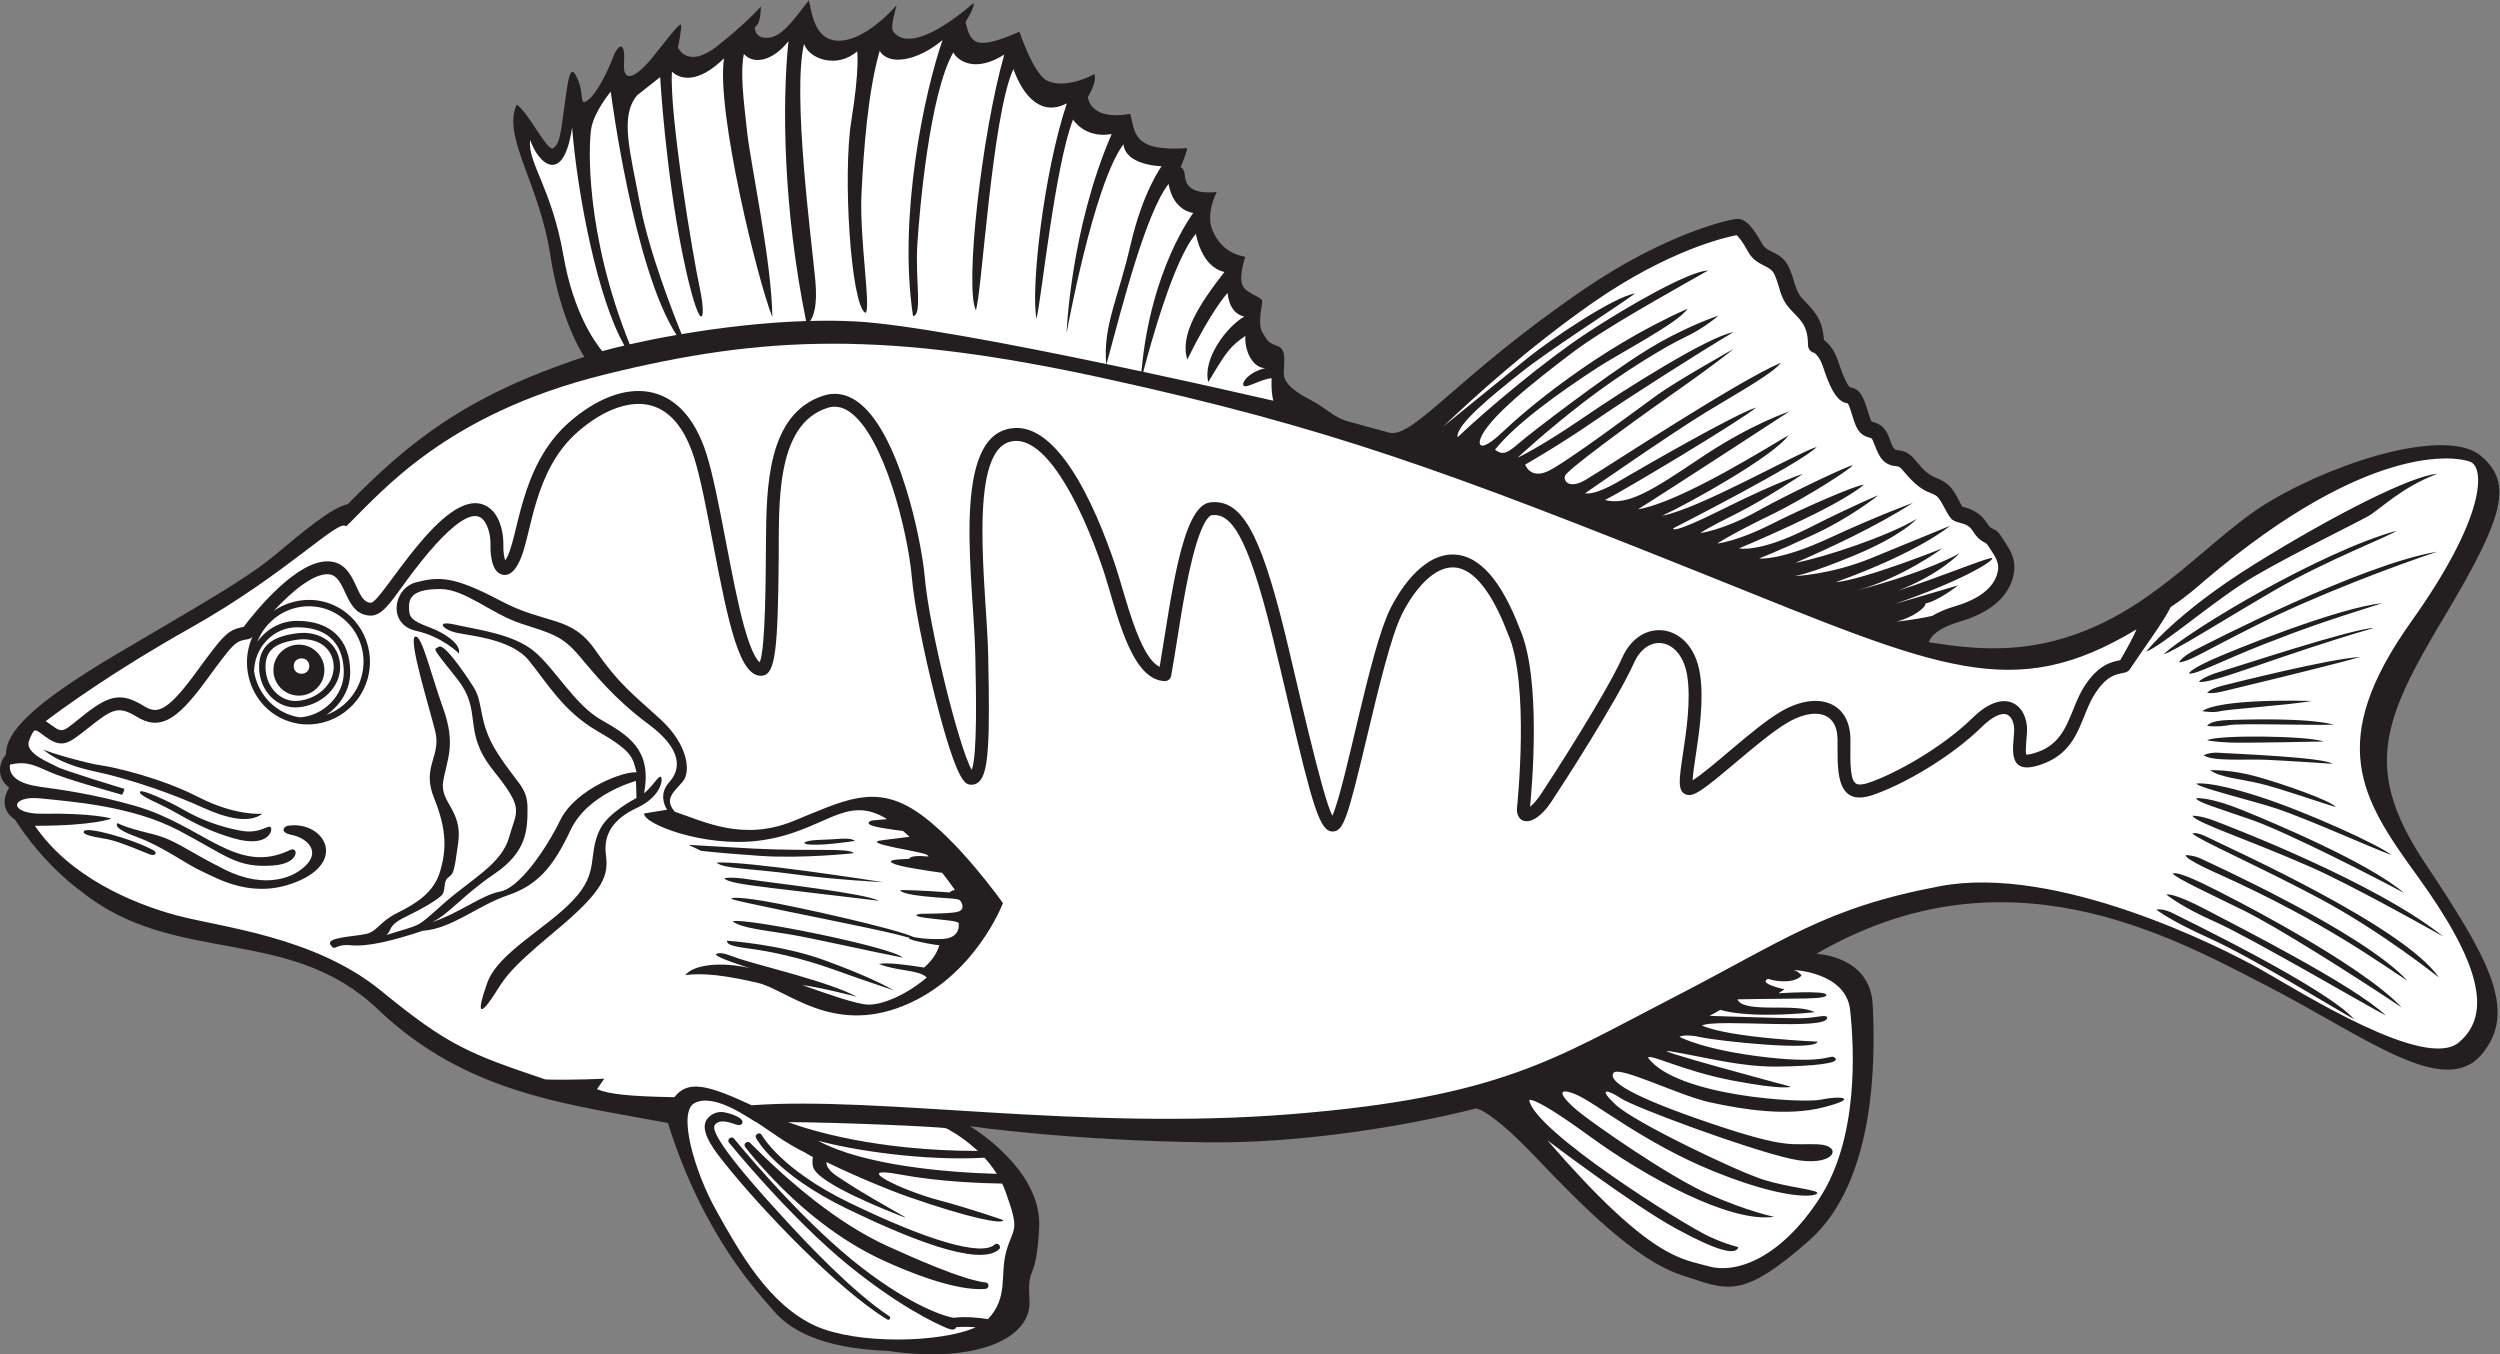
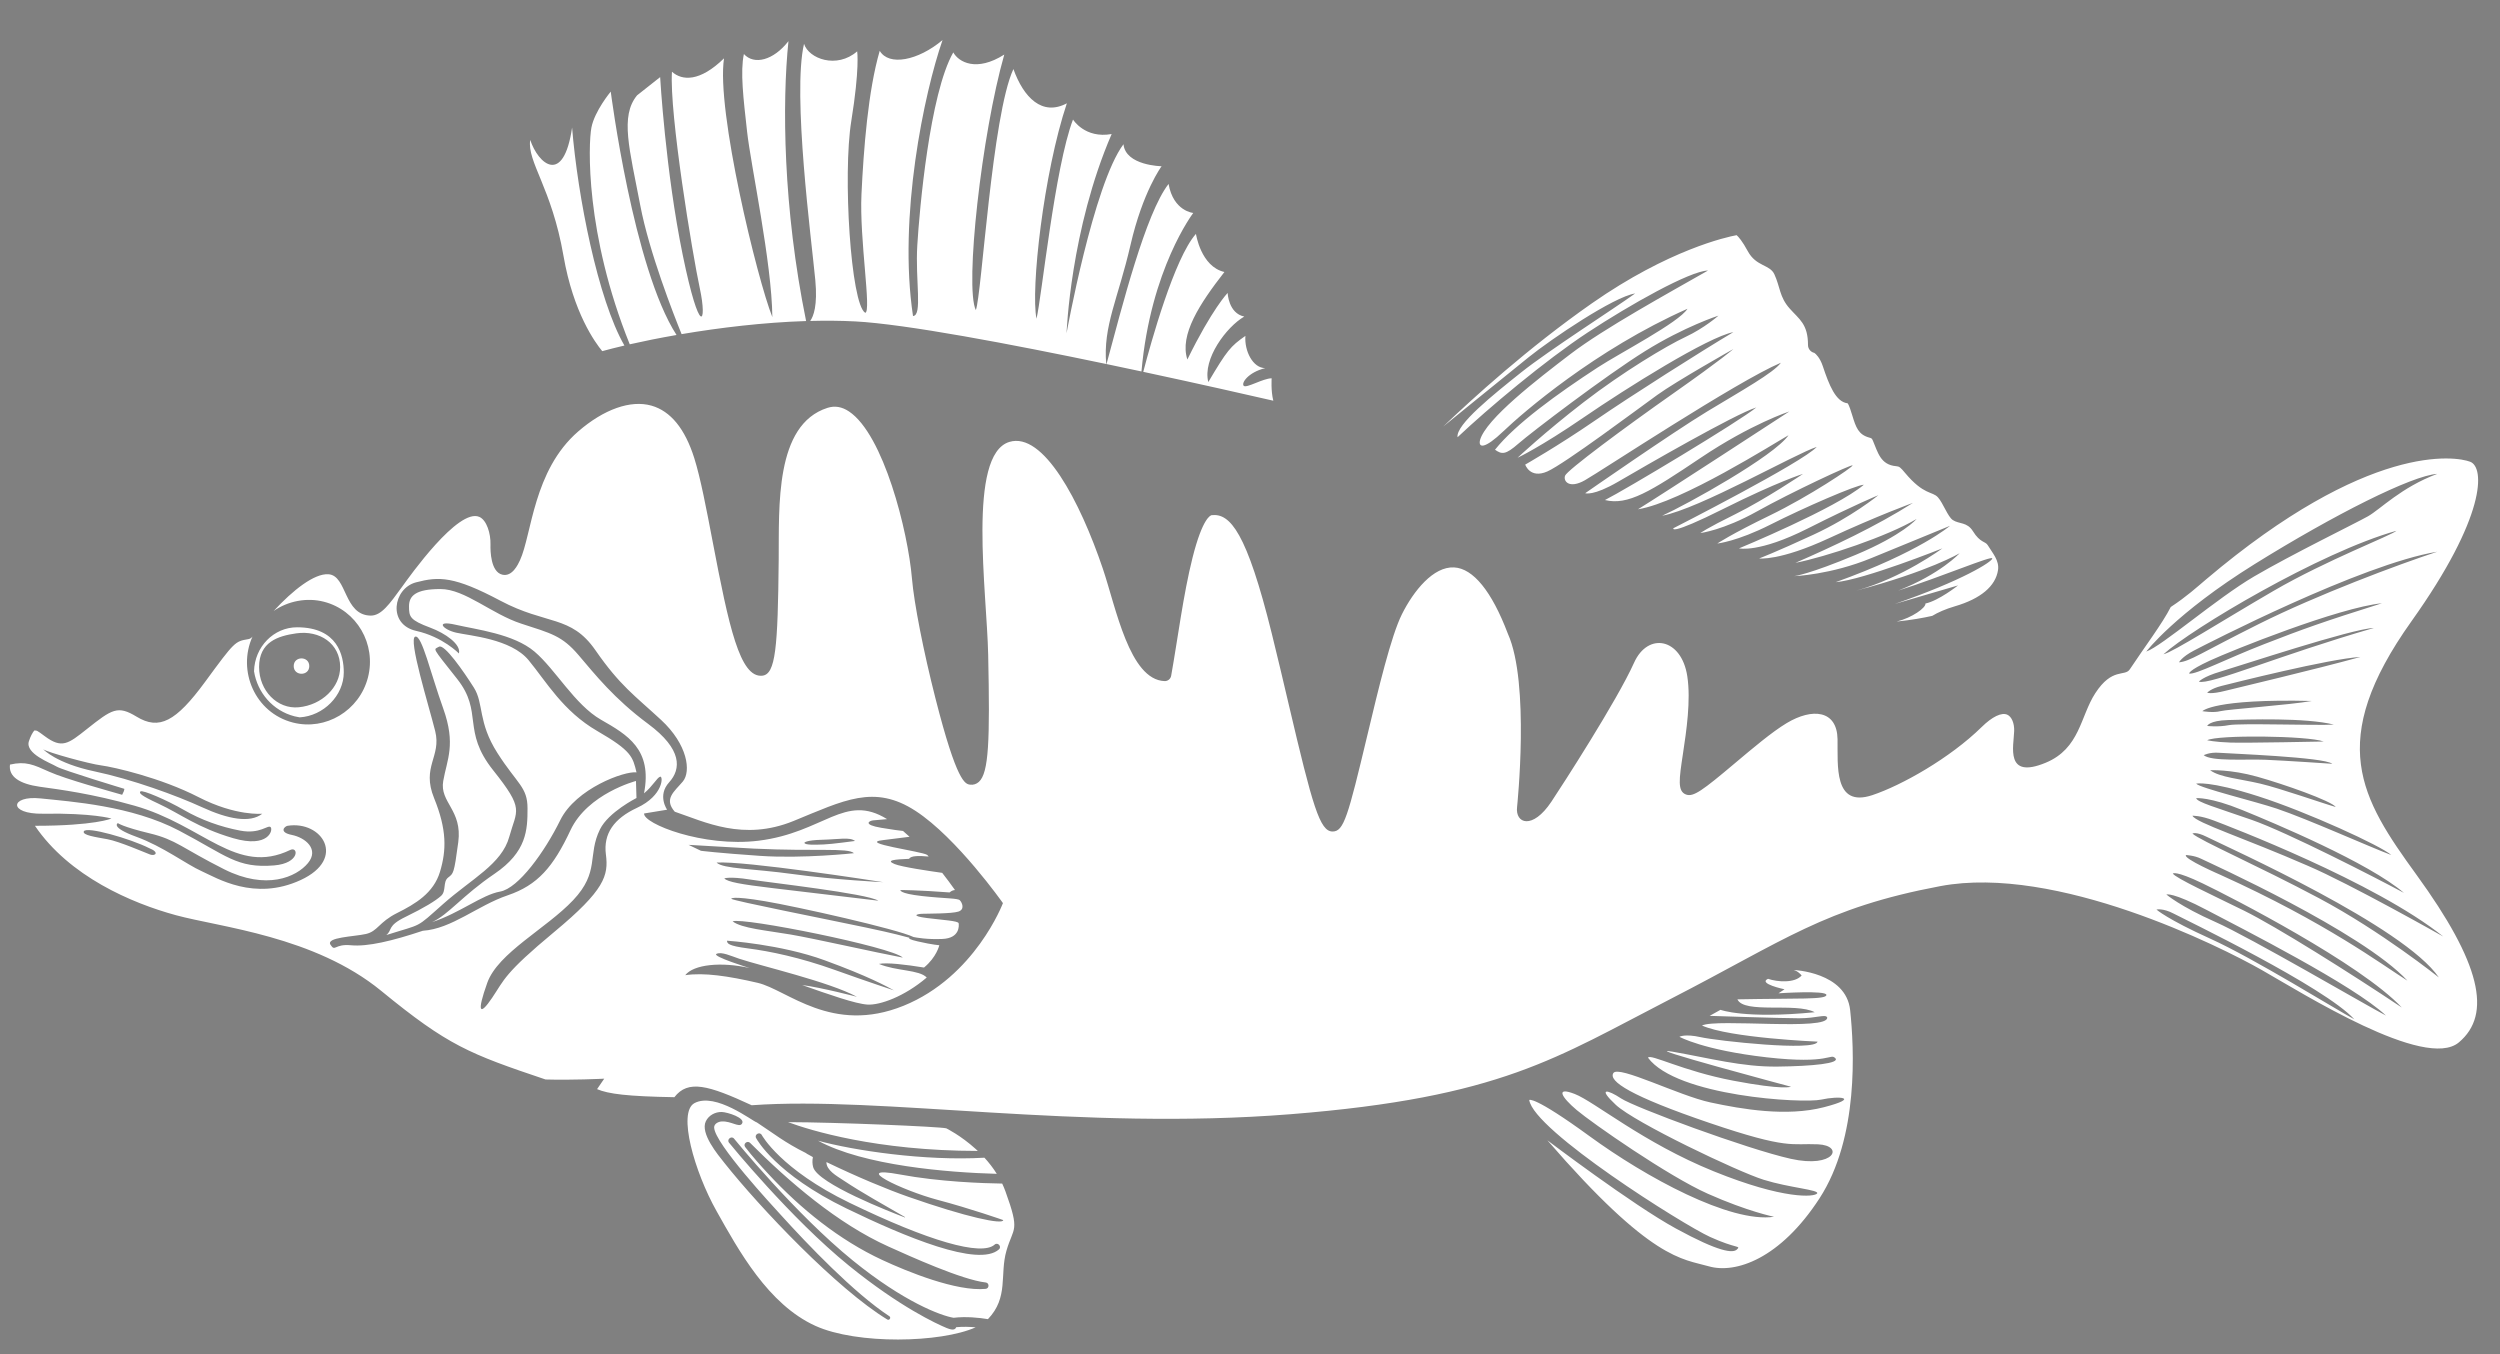
<svg xmlns="http://www.w3.org/2000/svg" viewBox="0 0 1034.507 560.413" height="560.413" width="1034.507" xml:space="preserve" id="svg2" version="1.1">
  <rect x="0" y="0" width="1034.507" height="560.413" fill="#808080" stroke="none" />
  <defs id="defs6" />
  <g transform="matrix(1.333,0,0,-1.333,0,560.413)" id="g10">
    <g transform="scale(0.1)" id="g12">
-       <path id="path14" style="fill:#231f20;fill-opacity:1;fill-rule:nonzero;stroke:none" d="m 7588.44,2290.61 c 189.99,317.5 211.24,415 112.49,498.75 -98.75,83.75 -418.75,-3.75 -649.99,-138.75 -185.34,-108.19 -344.34,-323.3 -610.1,-416.31 -166.7,-58.34 -307.82,-47.17 -453.05,-23.8 -0.15,-0.7 -0.24,-1.2 -0.24,-1.24 0.07,0.83 0.02,1.28 0.02,1.28 0,0 0.14,-0.02 0.22,-0.04 1.5,6.55 12.95,39.5 95.18,63.63 126.11,37 161.46,103.49 168.94,152.74 7.69,50.8 -20.89,81.32 -38.3,110.36 -19.61,32.73 -28.68,15.47 -46.44,44.07 -22.68,36.52 -58.21,45.58 -75.88,50.36 -23.34,41.82 -30.32,68.95 -78.85,88.13 -64.37,25.45 -61.8,82.17 -122.02,87 -29.2,2.34 -14.35,70.67 -74.56,87.19 -6.72,1.84 -6.72,1.84 -9.05,8 -3.18,8.39 -6.07,17.81 -8.86,26.93 -9.97,32.62 -21.25,69.51 -54.81,72.76 -6.24,4.63 -17.61,22.95 -37.24,81.85 -10.54,31.64 -27.47,53.77 -43.8,65.31 -4.76,73.85 -40.26,98.39 -69.15,130.89 -20.96,23.58 -21.26,54.77 -39.32,93.87 -24.31,52.61 -66.19,41.58 -84.01,74.71 -41.18,76.48 -66.91,76.48 -75.36,76.48 -21.94,0 -223.42,-44.68 -481.06,-221.24 -386.04,-264.55 -521.15,-454.94 -597.62,-443.28 l -129.65,35.35 c -46.25,12.5 -69.99,42.5 -116.24,66.25 -41.84,21.48 -79.78,47.09 -83.75,76.25 -3.75,27.5 12.49,80 -18.76,91.25 -29.17,10.51 -32.34,15.03 -48.75,43.75 -14.99,26.25 0,82.5 0,96.25 0,13.75 -52.5,22.5 -62.5,52.5 -10,30 10,85 10,85 -42.5,7.5 -81.25,31.25 -102.5,83.75 -21.25,52.5 13.75,117.5 13.75,117.5 -77.5,-7.5 -96.25,20 -98.75,48.75 -2.5,28.75 -13.75,27.5 -13.75,27.5 0,0 15,33.75 21.25,60 -175,-12.5 -161.25,52.5 -177.5,106.25 -127.5,-22.5 -131.25,52.5 -131.25,52.5 0,0 30,47.5 20,71.25 -33.75,-20 -105,-42.5 -147.5,-20 -42.5,22.5 -85,151.26 -85,151.26 -140,-61.26 -151.25,-35.01 -167.49,30 31.24,50 24.99,58.75 24.99,58.75 -198.74,-168.76 -244.99,-97.5 -251.24,-83.75 -6.25,13.74 12.49,77.5 12.49,77.5 0,0 -87.5,-103.76 -171.25,-110.01 -83.75,-6.25 -91.25,85.01 -101.25,125.01 -52.49,-67.5 -85,-113.76 -127.5,-116.26 -42.5,-2.5 -40,32.51 -40,32.51 2.84,6.79 17.04,3.13 18.76,65 0,0 -43.75,-51.25 -136.25,-123.76 -92.5,-72.5 -121.25,-3.75 -121.25,-3.75 0,0 9.99,48.76 9.99,67.5 0,18.76 -46.25,-46.25 -91.25,-101.08 -45,-54.83 -91.25,-83.92 -86.25,-13.92 5,70 -18.74,58.75 -34.99,15 -16.26,-43.75 -50.01,-111.25 -77.5,-131.25 -27.51,-20 -10,16.25 -31.26,65 -21.24,48.75 -27.49,21.25 -41.25,-83.75 -13.74,-105 -17.49,-117.5 -35,-130 -17.49,-12.5 -72.91,105.42 -112.91,135.42 -46.66,-96.67 70,-246.67 103.34,-463.33 33.33,-216.68 106.66,-320 106.66,-320 -371.67,-121.66 -545.84,-265.84 -734.59,-457.09 -50,-11.25 -132.496,-80 -223.746,-156.25 -91.25,-76.25 -217.5,-146.25 -492.5,-308.75 -275,-162.5 -344.997,-246.25 -344.997,-312.5 -21.254,-25 -31.25,-71.25 10,-102.5 -40,-67.5 17.496,-98.75 17.496,-98.75 95,-147.5 205.004,-222.5 205.004,-222.5 289.996,-235 644.996,-102.5 922.492,-367.5 277.51,-264.997 597.51,-294.997 900,-352.497 110.01,-352.5 285.01,-532.5 330.01,-585 45,-52.5 139.7,-114.882 352.5,-122.5 272.49,-40 447.49,37.5 439.99,157.5 -7.5,120 20,42.5 30,225 10,182.5 -215,315 -215,315 0,0 310,-45 735,-50 425.01,-5 835.01,105 835.01,105 0,0 40,2.5 187.49,-152.5 147.51,-155 312.5,-320 452.5,-365 140,-45 182.5,-80 395.01,107.5 212.5,187.5 205,580 197.49,732.497 -7.5,152.5 -175,157.5 -175,157.5 585,340 1095.01,57.5 1400.01,-100 304.99,-157.497 547.5,-349.997 664.99,-212.497 117.51,137.497 15.01,307.497 -177.5,597.497 -192.5,290 -127.49,445 62.51,762.5 v 0" />
      <path id="path16" style="fill:#ffffff;fill-opacity:1;fill-rule:nonzero;stroke:none" d="m 1775.94,3808.11 c -26.67,-181.66 -105.01,-113.33 -130,-38.33 -10,-68.33 66.66,-148.33 103.33,-360 30.51,-176.1 98.35,-269.31 120.3,-295.68 20.25,5.58 43.41,11.44 68.81,17.39 -82.27,142.85 -145.2,463.49 -162.44,676.62 z m 3300,-515 c -63.76,-46.25 -267.51,-176.25 -353.76,-245 -86.25,-68.75 -203.74,-162.5 -197.49,-201.25 93.75,88.75 272.5,238.75 403.75,325 131.25,86.25 317.5,191.25 373.74,192.5 -122.5,-70 -321.24,-178.75 -426.25,-258.75 -105,-80 -262.86,-202.14 -281.47,-267.47 -6.03,-25.03 13.98,-28.78 72.73,27.47 58.74,56.25 286.24,253.75 571.25,380 -26.26,-42.5 -210.57,-137.8 -278.27,-181.93 -125.48,-81.82 -255.48,-175.57 -319.24,-255.57 21.26,-15 32.5,-16.25 72.51,18.75 40,35 271.25,211.25 393.75,287.5 122.49,76.25 227.5,110 227.5,110 0,0 -43.75,-38.75 -102.51,-66.25 -58.75,-27.5 -194.48,-108.75 -315.99,-202.5 -121.5,-93.75 -205.25,-172.5 -205.25,-172.5 0,0 70,32.5 205,125 135,92.5 386.24,250 465,265 -98.76,-58.75 -315.74,-196.25 -430.38,-275 -114.62,-78.75 -215.88,-136.25 -215.88,-136.25 0,0 15.01,-45 68.76,-21.25 53.74,23.75 282.49,195 341.25,237.5 58.75,42.5 236.25,142.5 236.25,142.5 0,0 -35,-31.25 -186.25,-137.5 -151.26,-106.25 -330.01,-238.83 -336.26,-255.66 -6.25,-16.84 12.51,-41.84 61.26,-14.34 48.75,27.5 472.49,307.5 608.74,365 -22.5,-31.25 -121.25,-86.25 -228.74,-151.25 -107.51,-65 -378.76,-253.75 -378.76,-253.75 0,0 24.27,-10 103.39,36.25 79.12,46.25 360.37,208.75 427.86,230 -51.25,-42.5 -410,-257.5 -469.99,-287.5 71.24,-17.5 141.24,26.25 297.5,131.25 156.25,105 275,143.75 275,143.75 0,0 -402.5,-262.5 -470.01,-303.75 133.75,21.25 425.01,206.25 467.5,230 -45,-65 -315,-215 -392.49,-250 114.99,21.25 413.74,192.5 480,213.75 -42.51,-47.5 -445,-252.5 -445,-252.5 0,0 -15.01,-25 154.99,60 170.01,85 247.5,108.75 247.5,108.75 0,0 -118.74,-80 -209.99,-125 -91.25,-45 -108.76,-58.75 -108.76,-58.75 0,0 71.25,8.75 176.25,67.5 105.01,58.75 295.01,147.5 296.26,142.5 1.24,-5 -135,-96.25 -256.26,-155 -121.24,-58.75 -163.74,-87.5 -163.74,-87.5 0,0 61.24,6.25 164.99,58.75 103.76,52.5 267.5,123.75 290.01,123.75 -87.5,-73.75 -387.51,-197.5 -387.51,-197.5 0,0 61.26,-15 212.51,61.25 151.24,76.25 220,103.75 220,103.75 0,0 -82.5,-67.5 -201.26,-122.5 -118.74,-55 -168.75,-73.75 -168.75,-73.75 0,0 62.51,-8.75 216.25,62.5 153.76,71.25 261.25,110 261.25,110 -114.97,-73.31 -251.72,-136.93 -365,-186.25 92.57,17.96 287.35,82.91 376.25,136.25 0,0 -42.49,-50 -188.75,-111.25 -146.24,-61.25 -191.24,-66.25 -191.24,-66.25 0,0 112.5,3.75 239.99,56.25 127.5,52.5 243.76,100 243.76,100 0,0 -93.75,-81.25 -355,-175 87.5,7.5 331.24,105 331.24,105 0,0 -124.15,-92.17 -267.5,-131.25 227.5,60 321.25,116.25 321.25,116.25 0,0 -60,-65 -191.25,-116.25 137.5,43.75 292.51,110 292.51,100 0,-10 -92.51,-68.75 -302.5,-141.25 196.24,57.5 196.24,57.5 196.24,57.5 0,0 -59.99,-47.5 -101.25,-56.25 1.86,-13.04 -41.44,-44.12 -89.48,-56 46.21,4.75 83.22,11.49 110.56,17.69 17.83,10.75 40.82,21.06 70.63,29.81 79.8,23.41 125.99,62.23 133.57,112.25 4.55,30.03 -17.21,52.99 -31.72,77.14 -7.85,13.07 -23.31,6.78 -46.04,43.43 -18.33,29.53 -42.9,21.73 -62.64,34.88 -15.52,10.35 -29.94,52.42 -46.01,70.39 -17.36,19.4 -43.5,5.8 -102.27,76.05 -14.08,16.84 -17.39,19.9 -27.33,20.69 -49.22,3.94 -57.21,44.12 -72.21,78.74 -3.38,7.83 -4.16,8.04 -11.6,10.08 -33.39,9.15 -41.16,31.47 -52.5,68.53 -3.69,12.12 -9.75,31.87 -14.5,37.84 -37.1,4.37 -57.69,57.13 -77.17,115.58 -8.66,25.98 -21.65,38.03 -26.17,40.97 -11.26,2.42 -19.71,12.45 -19.71,24.43 0,65.16 -27.05,79.68 -57,113.39 -31.92,35.91 -28.99,66.35 -47.36,106.14 -14.35,31.08 -56.49,23.39 -82.64,71.95 -16.46,30.55 -28.87,44.66 -34.54,49.51 -30.08,-5.41 -210.87,-45.12 -449.05,-211.42 -198.43,-138.55 -372.43,-297.2 -461.75,-382.68 1.08,0.88 195.88,159.52 265.69,215.61 69.99,56.25 263.75,187.5 330,197.5 z M 3056.04,610.305 c -186.12,-10.864 -407.02,22.593 -516.77,52.808 142.07,-77.476 402.98,-98.75 555.09,-102.906 -11.57,18.473 -24.67,35.191 -38.32,50.098 z m 4429.9,1665.305 c 232.5,326.25 227.5,477.5 182.5,495 -45,17.5 -316.26,61.25 -819.79,-364.81 -29.27,-24.76 -60.06,-53.12 -110.02,-86.01 -24.94,-49.79 -82.84,-126.58 -127.17,-193.54 -15.51,-23.45 -54.59,6.73 -107.08,-74.03 -46.77,-71.98 -47.34,-171.74 -154.13,-215.92 -127.11,-52.56 -98.96,51.46 -97.64,99.02 0.66,24.16 -8.01,44.38 -21.59,50.27 -17.7,7.7 -46.66,-6.25 -79.4,-38.41 -98.49,-96.66 -248.35,-181.04 -339.35,-211.37 -120.95,-40.29 -106.68,93.59 -107.99,173.63 -1.5,90.24 -77.82,97.99 -158.04,49.86 -45,-27 -105.91,-78.35 -159.67,-123.65 -101.61,-85.66 -129.85,-106.44 -152.66,-97.93 -27.09,10.16 -21.59,46.74 -9.48,126.92 10.51,69.7 24.93,165.13 13.4,240.45 -18.11,118.43 -122.11,137.98 -165.31,41.52 -52.21,-116.58 -224.79,-383.54 -256.61,-431.25 -58.77,-88.16 -112.81,-67.95 -106.44,-16.07 0.33,3.12 40.19,384.1 -28.45,537.31 -0.16,0.35 -0.31,0.7 -0.44,1.07 -49.88,131.14 -107.49,202.04 -166.62,205.03 -64.45,3.43 -125.64,-72.77 -161.81,-144.98 -33.95,-67.77 -73.15,-232.13 -107.74,-377.15 -60.16,-252.16 -72.93,-297.69 -107.61,-297.69 -39.71,-0.02 -62.03,78.46 -136.04,393.83 -16.58,70.68 -33.74,143.78 -52.58,219.94 -77.97,315.26 -129.29,374.64 -186.7,368.26 -2.77,-0.31 -27.96,-6.64 -59.61,-132.52 -28.73,-114.28 -45.71,-251.48 -66.25,-366.14 -1.76,-9.79 -10.45,-16.85 -20.41,-16.45 -109.06,4.06 -150.88,228.27 -191.55,348.58 -71.44,211.33 -185.13,425.86 -290.25,393.93 -131.1,-39.8 -69.92,-465.58 -65.81,-660.43 5.65,-267.26 2.11,-367.12 -29.03,-395.06 -7.56,-6.77 -17.07,-9.8 -26.88,-8.55 -15.3,1.99 -40.9,5.33 -107.84,268.24 -37.14,145.83 -66.4,295.15 -72.85,371.58 -12.43,147.66 -88.34,447.26 -195.34,518.66 -22.25,14.86 -44.16,18.53 -66.96,11.24 -163.95,-52.48 -149.86,-307.11 -151.38,-470.35 -2.62,-275.87 -9.62,-356.73 -50.96,-361.08 -69.55,-7.29 -103.87,153.27 -153.99,415.94 -19.46,101.97 -37.83,198.27 -57.17,259.59 -28.78,91.23 -73.53,146.02 -133.02,162.85 -64.54,18.22 -147.44,-11 -227.38,-80.27 -139.73,-121.11 -143.73,-320.11 -180.72,-399.97 -5.93,-12.8 -24,-51.75 -54.62,-44.56 -36.31,8.53 -37.38,73.74 -36.85,93.52 0.93,34.37 -11.75,75.89 -34.6,85.89 -65.56,28.69 -216.99,-185.45 -239.46,-216.48 -40.61,-56.1 -65.13,-89.96 -97.61,-89.96 -84.44,0.99 -72.95,124.45 -131.33,128.38 -43.848,2.98 -110.02,-48.94 -170.196,-114.13 44.125,31 102.535,42.51 156.016,28.82 101.94,-26.1 163.32,-131.46 136.85,-234.88 -26.5,-103.5 -131.64,-166.16 -232.882,-140.2 -117.753,30.2 -173.46,160.65 -125.55,267.02 -3.106,-4.29 -7.731,-7.2 -12.965,-8.07 -41.309,-6.89 -42.098,-7.01 -133.82,-132.09 -91.415,-124.69 -143.168,-151.06 -213.008,-108.6 -58.766,35.71 -76.008,23.75 -154.879,-38.82 -57.621,-45.74 -77.051,-61.15 -130.149,-21.82 -26.543,19.67 -23.757,17.25 -32.64,17.75 -5.481,-7.01 -11.602,-17.55 -16.703,-33.36 -12.496,-38.75 67.504,-67.5 86.25,-78.75 18.754,-11.25 209.246,-68.75 209.246,-68.75 0,0 4.008,0 -5.996,-18.75 -38.75,11.25 -175.746,48.75 -225.746,71.25 -50,22.5 -73.751,33.75 -122.501,22.5 -5,-37.5 30,-60 92.501,-68.75 62.496,-8.75 161.25,-21.25 293.75,-58.75 214.253,-60.62 316.773,-218.16 483.746,-137.5 25.664,12.41 30.836,-41.31 -50,-47.98 -115.68,-9.54 -147.496,30.48 -294.996,107.98 -147.504,77.5 -335.004,90 -430,100 -95.001,10 -101.95,-49.25 7.496,-47.5 155.836,2.5 212.504,-15 212.504,-15 0,0 -51.668,-22.5 -237.5,-22.5 106.578,-157.09 299.996,-240 437.496,-277.5 137.5,-37.5 430.004,-65 637.506,-235 207.49,-169.997 272.5,-194.997 510,-274.997 82.5,-2.422 176.77,2.231 182.23,2.5 -3.4,-4.922 -9.99,-14.527 -22.24,-32.5 35,-15 95,-22.5 240.01,-25 42.5,55 104.99,37.5 239.99,-25 401.91,29.239 1017.5,-80 1672.5,-27.851 655.01,52.129 825,175.351 1180.01,357.848 354.99,182.5 477.49,282.5 837.38,350.26 359.88,67.76 870.11,-187.76 997.61,-260.26 127.5,-72.5 507.5,-312.497 611.9,-224.997 104.42,87.497 67.58,246.427 -131.07,520.037 -173.33,238.71 -282.35,413.46 -15.82,787.46 z M 292.598,1809.77 v 0 c -118.336,25 -158.325,68.32 -158.325,68.32 15,-10 141.661,-45 180,-50 38.332,-5 185,-38.33 301.665,-98.32 116.66,-60 198.335,-51.66 198.335,-51.66 -38.339,-29.97 -106.668,-16.68 -186.668,20 -80.003,36.66 -216.671,86.66 -335.007,111.66 z M 723.434,1602.3 v 0 c -110.836,32.5 -162.266,74.93 -232.496,107.47 -54.84,25.41 -60.036,32.46 -55,37.5 5.824,5.87 81.667,-26.66 135,-57.5 53.324,-30.84 113.335,-52.47 175,-64.13 61.664,-11.67 85.832,19.16 94.171,10.82 8.329,-8.32 -5.839,-66.66 -116.675,-34.16 z m -257.496,-50.84 v 0 c -15.836,5.84 -95.84,40.84 -132.5,47.5 -36.668,6.68 -77.786,12.47 -73.336,24.15 6.66,17.5 146.671,-23.31 202.496,-51.65 34.164,-13.32 19.172,-25.85 3.34,-20 z m 467.5,-79.19 v 0 c -144.168,-66.66 -260.836,6.69 -307.504,27.53 -46.664,20.81 -120,76.66 -202.496,106.66 -82.5,30 -57.504,42.5 -57.504,42.5 0,0 15.004,-11.66 98.339,-31.69 83.329,-20 100.832,-45.81 231.668,-111.63 130.832,-65.84 224.164,-24.18 260.004,19.16 35.836,43.34 -8.343,79.16 -50.011,87.5 -41.664,8.31 -22.496,26.66 -13.325,28.34 106.821,17 184.991,-101.68 40.829,-168.37 z m 947.502,79.19 v 0 c 8.33,-65 -3.34,-110 -160,-240 -156.67,-130 -155,-148.32 -193.33,-205 -38.34,-56.66 -48.35,-46.7 -15.01,46.65 33.34,93.35 183.34,168.35 266.67,256.69 83.34,88.31 43.48,139.08 83.33,220 26.25,53.31 113.22,97.09 113.22,97.09 l -1.55,52.91 c 0,0 -149.99,-39.16 -203.33,-152.91 -53.34,-113.78 -101.67,-170.43 -195.01,-202.09 -93.33,-31.69 -173.73,-104.11 -263.33,-110 -95,-31.69 -171.66,-50 -223.33,-45 -51.67,5 -48.34,-21.66 -63.34,1.66 -14.99,23.34 73.34,25 110,33.34 36.67,8.31 40,36.66 96.67,65 56.67,28.31 113.33,61.66 133.34,128.31 19.99,66.69 21.67,130.03 -18.33,228.35 -40.01,98.34 23.33,128.3 3.33,208.31 -20,80.03 -85.01,288.06 -61.67,293.2 20.63,4.55 46.67,-111.54 86.67,-223.2 40,-111.66 11.66,-158.34 0,-225 -11.67,-66.66 60,-89.97 46.67,-189.97 -13.34,-100 -15.01,-96.69 -31.68,-110 -16.66,-13.34 -4.98,-41.69 -21.66,-56.69 -16.67,-15 -51.67,-36.65 -110,-65 -58.33,-28.31 -40,-39.97 -60,-56.65 115,36.65 88.34,18.31 176.67,96.65 88.33,78.35 181.66,123.35 204.99,208.35 23.34,85 48.34,83.35 -50,206.65 -98.33,123.32 -29.99,179.89 -111.66,283.28 -81.66,103.39 -73.33,90.06 -56.67,100.06 16.67,10 76.66,-76.68 108.34,-126.68 31.67,-50 11.67,-106.66 73.33,-203.34 61.67,-96.66 93.34,-105 93.34,-171.66 0,-66.66 -2.07,-135 -102.7,-203.31 -100.64,-68.35 -142.31,-126.66 -193.98,-150 86.68,28.34 155.01,84.97 211.68,95 56.66,10 138.33,123.34 186.66,221.68 48.34,98.32 199.99,153.32 236.66,148.32 -11.66,48.31 -14.99,66.68 -121.66,128.34 -106.66,61.66 -158.33,153.31 -213.33,219.99 -55,66.67 -183.34,75.82 -225,85.41 -41.67,9.59 -66.67,39.59 -1.67,24.59 65,-15 180,-28.34 245,-83.34 65,-55 125.01,-164.99 206.67,-211.65 81.66,-46.69 159.99,-91.71 133.33,-228.37 26.66,21.68 40,48.34 50,51.68 10,3.35 11,-58.2 -71.67,-96.65 -71.66,-33.35 -104.99,-80 -96.66,-145 z m 923.75,-469.6 v 0 c -222.5,-89.997 -361.26,50 -452.51,71.25 -91.24,21.25 -167.49,32.5 -224.99,23.75 25.58,33.27 111.76,42.46 200.02,22.07 l -0.06,0.03 c 0,0 -118.72,36.65 -102.88,44.15 15.84,7.5 45,-6.64 70,-14.97 68.79,-22.96 280.31,-71.88 365.83,-118.34 0,0 -110.29,28.88 -170.13,36.52 82.3,-29.05 165.91,-58.61 203.46,-60.71 37.88,-2.1 113.5,24.42 183.4,84.01 -23.45,24.7 -94.02,19.39 -148.39,42.24 24.37,5 81.87,-1.87 140,-11.25 39.37,32.5 47.49,69.38 47.49,69.38 0,0 -18.12,0.62 -67.5,11.87 -25.07,5.73 -28.2,9.16 -25.22,11.19 -15.68,4.11 -45.94,13 -134.77,31.72 -130.71,27.57 -408.48,82.13 -418.33,89.19 0,0 -3.38,10.81 104.94,-7.5 99.44,-16.84 409.34,-86.28 460.88,-111.12 6.69,-1.41 41.75,-8.22 90,-5.98 53.75,2.5 51.25,41.25 50,48.75 -1.25,7.5 -49.37,10 -98.75,16.25 -49.37,6.25 -31.87,12.5 -14.99,13.13 16.87,0.62 92.5,0 113.12,6.87 20.63,6.88 11.25,28.13 4.37,35 -6.87,6.88 -43.74,5 -116.87,13.13 -73.13,8.12 -67.5,18.75 -67.5,18.75 0,0 56.25,0 152.5,-7.5 6.03,5.47 12,7.15 16.77,7.46 -12.47,17.69 -25.77,35.62 -39.7,53.36 -39.36,5.49 -125.7,18.22 -147.69,27.3 -28.76,11.88 -0.63,14.38 45,16.25 5.1,10.22 32.3,9.61 60.63,7.07 -1.47,1.68 -2.93,3.34 -4.39,5 -16.24,11.33 -217.96,37.04 -136.87,46.06 13.58,1.52 63.15,7.87 81.99,10.29 -6.77,6.31 -13.54,12.33 -20.3,18.07 -10.89,1.15 -31.61,3.75 -67.32,9.76 -59.37,10 -37.5,21.88 -25.62,23.13 7.61,0.8 29.04,2.64 43.48,3.85 -131.84,81.77 -195.27,-41.68 -399.1,-66.98 -171.25,-21.25 -358.53,52.99 -355.21,84.53 71.45,11.72 71.45,11.72 71.45,11.72 0,0 -31.24,43.75 6.25,85 37.5,41.25 41.25,102.5 -64.99,181.25 -106.25,78.75 -165.01,153.75 -216.26,213.75 -51.24,60 -85,67.5 -177.5,97.5 -92.5,30 -175,107.5 -251.24,107.5 -76.25,0 -97.51,-20.77 -97.51,-53.5 0,-32.75 2.5,-42.75 66.26,-66.5 46.44,-17.3 95.8,-51.59 88.75,-80 0,0 -50.53,51.79 -132.5,70 -90,20 -72.06,132.02 -0.81,150.77 71.25,18.75 118.31,19.23 262.06,-57.02 143.75,-76.25 218.75,-43.75 294.99,-153.75 76.26,-110 121.26,-140 203.76,-216.25 82.5,-76.25 93.75,-160 67.49,-191.25 -26.24,-31.25 -59.99,-53.75 -24.99,-93.75 92.5,-31.25 212.5,-92.5 368.75,-28.75 156.24,63.75 249.99,115 378.74,31.25 128.75,-83.75 271.25,-286.25 271.25,-286.25 0,0 -86.25,-228.75 -308.74,-318.75 z m -244.59,141.25 v 0 c 136.67,-50 191.04,-80.37 215.01,-93.31 0,0 -74.18,24.16 -183.34,63.31 -109.17,39.19 -203.34,58.35 -268.33,66.69 -65.01,8.31 -65.84,15.84 -66.67,24.16 0,0 166.66,-10.85 303.33,-60.85 z m -285.83,120.85 v 0 c 30.65,13.63 495.55,-79.71 528.33,-112.5 -84.16,15.84 -275,59.15 -348.33,71.65 -73.34,12.5 -152.5,19.19 -180,40.85 z m 188.34,146.65 v 0 c -126.68,17.5 -216.68,15.86 -238.34,35.85 87.75,5.93 485.83,-55.94 517.5,-60.85 0,0 -152.5,7.48 -279.16,25 z m 264.16,-82.5 v 0 c 0,0 -229.17,27.19 -328.34,39.03 -99.16,11.82 -140,19.32 -150,30.16 0,0 15.84,6.66 79.18,-3.34 63.32,-10 362.5,-43.35 399.16,-65.85 z m -75.84,147.5 v 0 c 0,0 -158.33,-17.47 -291.66,-8.31 -133.33,9.16 -183.33,15.75 -183.33,15.75 l -38.33,18.41 c 0,0 111.67,-6.66 202.49,-11.66 195,-9.19 291.67,3.31 310.83,-14.19 z m -153.74,32.5 v 0 c 0,0 3.33,7.91 55,9.16 51.66,1.25 85.83,9.16 102.08,-3.75 0,0 -72.92,-10 -97.51,-10.84 -24.58,-0.82 -59.57,-2.5 -59.57,5.43 z m 4926.25,-38.31 v 0 c -70.84,26.66 -258.47,111.29 -355.84,144.16 -64.16,21.65 -239.16,64.15 -250,77.5 0,0 39.16,10 192.51,-39.16 153.34,-49.19 381.67,-154.19 413.33,-182.5 z m 39.17,-117.5 v 0 c -86.67,46.66 -362.5,188.31 -472.51,226.66 -109.99,38.34 -170,55.01 -172.5,67.5 0,0 42.5,4.13 142.5,-36.69 100.01,-40.81 392.5,-163.31 502.51,-257.47 z m -573.33,434.97 v 0 c 30,-2.5 325.82,-13.31 350.83,-34.16 0,0 -146.65,10 -207.49,12.5 -60.84,2.5 -166.68,-5.85 -191.68,14.16 0,0 18.33,10 48.34,7.5 z m -37.51,38.99 v 0 c 30.94,17.21 312.27,14.28 361.68,-3.99 0,0 -239.17,-5 -289.17,-3.31 -50,1.65 -72.51,7.3 -72.51,7.3 z m 155.01,-113.15 v 0 c 83.32,-23.34 229.98,-75 244.15,-94.15 -41.66,11.65 -170.83,57.5 -234.15,72.5 -63.34,15 -125,19.15 -155.84,41.65 0,0 62.5,3.35 145.84,-20 z m -87.5,160 v 0 c -34.16,-6.65 -67.51,-2.5 -67.51,-2.5 0,0 5.83,16.66 65.01,18.32 59.16,1.68 240.09,7.91 328.32,-14.16 -53.32,-3.31 -291.64,5.03 -325.82,-1.66 z m -26.66,43.35 v 0 c -21.68,-5.85 -55.84,0 -55.84,0 0,0 34.16,39.13 339.99,31.65 -69.99,-12.5 -262.48,-25.84 -284.15,-31.65 z m 15.82,63.31 v 0 c -45.84,-11.66 -56.67,-5.84 -56.67,-5.84 0,0 10.85,12.5 44.18,20.84 33.33,8.34 335.01,84.68 431.66,90.01 -148.34,-40.83 -373.32,-93.35 -419.17,-105.01 z m -82.5,28.34 v 0 c 0,0 11.67,15 68.33,31.67 56.67,16.66 408.33,133.33 475.01,135 -291.66,-84.01 -509.4,-177.98 -543.34,-166.67 z m 203.33,116.67 v 0 c -120,-46.67 -211.65,-94.99 -233.33,-91.67 0,0 -4.99,8.34 63.35,40 68.32,31.67 401.27,165.23 534.98,178.34 -185,-58.34 -244.99,-80 -365,-126.67 z m -18.33,61.67 v 0 c -183.34,-91.67 -211.66,-115 -246.67,-118.34 0,0 8.32,16.67 46.67,36.67 38.33,20 520,268.34 755.01,306.67 -121.68,-40 -371.69,-133.33 -555.01,-225 z m -294.99,-93.34 v 0 c 86.16,78.32 485.92,317.07 723.32,383.34 -13.33,-13.34 -218.31,-91.67 -381.65,-186.67 -163.35,-95 -311.68,-190 -341.67,-196.67 z m 283.32,280 v 0 c 246.67,153.34 488.35,275 566.68,280 -111.68,-41.66 -176.68,-109.99 -215.01,-131.66 -38.32,-21.67 -236.66,-118.34 -353.32,-186.67 -116.68,-68.33 -286.69,-216.67 -335.02,-233.34 0,0 90,118.34 336.67,271.67 z m -137.5,-1163.1 v 0 c -134.17,60.6 -167.51,90.6 -167.51,90.6 0,0 19.99,5 53.34,-12.5 33.34,-17.5 469.57,-227.5 561.03,-328.34 -58.53,31.69 -312.69,189.63 -446.86,250.24 z m 15.01,52.29 v 0 c -109.18,48.31 -151.68,85 -151.68,85 0,0 18.33,8.34 125.83,-48.34 107.51,-56.66 456.34,-233.31 555.84,-327.5 -62.51,32.5 -420.81,242.5 -529.99,290.84 z m 89.16,35 v 0 c -100,49.16 -211.66,100.84 -220.83,115 0,0 6.65,10.84 93.32,-30.84 86.68,-41.66 489.18,-248.32 617.51,-385 -158.34,105.84 -390.01,251.65 -490,300.84 z m -72.51,110.81 v 0 c 0,0 -117.49,50.85 -107.49,61.69 0,0 25.82,-0.84 47.49,-11.69 21.67,-10.81 499.15,-225.84 639.99,-378.34 -80.82,50.84 -252,180.03 -579.99,328.34 z m 305.83,-72.46 v 0 c -192.48,102.46 -368.32,178.32 -393.31,200.81 0,0 9.99,6.99 44.17,-10 72.05,-35.81 613.32,-278.35 720.83,-436.66 0,0 -179.2,143.39 -371.69,245.85 z m -34.99,100.81 v 0 c -198.33,86.65 -346.65,133.26 -358.32,155.38 0,0 24.16,1.3 66.66,-14.95 42.5,-16.28 499.17,-189.59 712.06,-360.09 0,0 -289.57,163.84 -420.4,219.66 z M 3029.08,637.137 c -46.92,42.558 -91.48,64.32 -91.48,64.32 -18.83,5.254 -342.89,18.887 -491.29,19.219 68.87,-25.371 273.33,-89.082 589.04,-89.36 -2.09,1.977 -4.18,3.93 -6.27,5.821 z m 91.85,-130.68 c -2.94,8.086 -6.24,15.918 -9.84,23.512 -59,0.863 -195.54,5.414 -316.82,28.144 -160,30 8.33,-49.976 115,-78.316 106.66,-28.34 205,-63.125 205,-63.125 0,-15.215 -113.33,8.672 -295,72.383 -65.91,23.101 -157.92,61.422 -253.82,107.695 -0.47,-25.531 32.09,-43.125 52.44,-56.66 60.96,-40.547 128.16,-77.285 191.65,-114.203 l -0.54,-1.114 c -43.63,16.661 -270.41,104.571 -284.73,156.274 -2.59,9.414 -3.02,20.973 -0.84,30.601 0.3,1.368 -21.31,11.426 -20.94,12.754 -66.52,32.934 -101.06,61.43 -152.99,95.395 -11.96,2.633 -128.27,94.668 -193.57,60 -53.33,-28.34 0,-213.34 68.34,-335.024 68.34,-121.66 160.2,-290.015 307.29,-356.621 129.07,-58.434 389.13,-52.832 497.11,-4.414 -18.83,1.699 -39.84,2.324 -60.27,0.371 -4.58,-12.793 -21.43,-5.602 -30.26,-2.305 -29.98,12.5 -144.18,64.707 -303,193.554 -181.54,147.286 -370.1,379.145 -371.98,381.465 -8.11,10.02 7.43,22.641 15.55,12.602 1.86,-2.328 189.13,-232.602 369.02,-378.539 158.3,-128.418 273.25,-171.114 312.48,-177.539 38.86,4.629 79.47,0.293 106.61,-4.215 64.94,67.539 36.06,138.297 57.45,212.324 21.67,75.016 43.33,56.656 -3.34,185 z m -818.04,208.805 v 0 c -8.88,-11.817 -33.01,8.965 -62.21,7.597 -10.43,-0.484 -24.2,-7.05 -23.78,-18.98 1.79,-49.785 181.24,-242.754 205.06,-269.066 86.56,-95.586 228.73,-244.219 338.86,-316.622 6.41,-4.218 0.09,-14.121 -6.43,-10.156 -155.89,94.785 -395.61,347.403 -505.55,485.961 -20.51,25.856 -75.8,91.734 -57.76,129.391 8.93,18.633 29.37,29.394 49.54,28.847 16.86,-0.468 76.17,-18.472 62.27,-36.972 z m 756.99,-512.125 v 0 c -90.52,-8.832 -243.12,53.457 -321.09,89.668 -133.54,62.008 -253.69,159.215 -353.27,266.715 -25.09,27.035 -49.59,54.296 -72.2,83.789 -7.6,9.906 6.66,21.543 15.24,12.953 120.75,-120.981 271.48,-250.547 429.34,-321.703 67.21,-30.293 227.78,-103.204 302.14,-111.621 11.65,-1.305 11.25,-18.711 -0.16,-19.801 z m 41.16,122.539 v 0 c -63.08,-56.645 -291.81,39.019 -472.81,126.793 -220.42,106.875 -278.77,214.355 -281.15,218.886 -6,11.407 11.64,20.688 17.7,9.321 0.82,-1.528 58.99,-106.836 272.18,-210.215 245.7,-119.121 409.98,-166.488 450.72,-129.906 9.61,8.617 22.96,-6.266 13.36,-14.879 z M 922.188,2256.86 c -72.645,0 -131.825,-60.97 -133.59,-136.58 10.382,-65.92 58.023,-122.46 125.761,-139.8 5.258,-1.35 10.575,-2.34 15.907,-3.21 73.814,4.38 136.924,67.64 136.924,139.59 0,52.29 -18.84,140 -145.002,140 z m 5.136,-248.31 v 0 c -66.679,-6.37 -123.054,51.79 -123.054,124.92 0,77.62 58.265,96.41 115.246,104.54 72.578,10.38 136.424,-31.23 136.424,-104.54 0,-63.03 -56.499,-117.92 -128.616,-124.92 z M 5567.19,1193.11 c 0,0 163.75,-6.25 176.25,-125 12.49,-118.747 27.5,-394.997 -95,-583.747 -122.5,-188.75 -261.25,-235 -343.76,-211.25 -82.5,23.75 -176.91,16.778 -501.24,391.25 0,0 263.75,-200 398.75,-273.75 135,-73.75 177.5,-77.5 189.99,-65 12.5,12.5 -1.24,1.25 -83.75,38.75 -82.5,37.5 -547.49,330 -561.24,425 0,0 12.5,15 187.5,-112.5 175,-127.5 436.24,-270 572.49,-250 0,0 -81.24,16.25 -205,71.25 -123.75,55 -360,220 -407.49,260 -47.5,40 -67.51,73.75 -6.25,50 61.24,-23.75 212.49,-151.25 431.24,-240 218.75,-88.75 313.75,-80 321.25,-68.75 7.51,11.25 -86.24,17.5 -166.24,42.5 -80.01,25 -400,177.5 -458.75,232.5 -58.76,55 -25.01,47.5 16.24,20 41.26,-27.5 390.27,-156.914 526.8,-187.5 136.52,-30.586 166.96,41.25 84.46,45 -82.5,3.75 -90,-17.5 -336.26,66.25 -246.24,83.75 -315,130 -298.75,155 16.26,25 202.51,-70 301.25,-91.25 98.75,-21.25 236.88,-44.765 352.18,-14.883 115.32,29.883 47.82,36.133 -8.42,23.633 -56.26,-12.5 -448.75,10 -537.5,130 6.24,13.75 106.93,-41.25 264.7,-71.25 157.79,-30 179.05,-18.75 179.05,-18.75 0,0 -482.51,128.75 -367.51,108.75 115,-20 215,-47.5 325.01,-46.25 109.99,1.25 196.24,10 180,26.25 -16.25,16.25 -15,-20 -212.51,2.5 -197.49,22.5 -271.25,63.75 -271.25,63.75 0,0 16.25,10 66.26,-1.25 50,-11.25 357.49,-45 362.49,-13.75 0,0 -272.49,11.25 -358.74,49.997 45,22.5 393.74,-17.5 388.74,25 -5,11.25 -32.49,-2.5 -87.5,-2.5 -55,0 -277.5,7.5 -277.5,7.5 l 33.76,18.75 c 0,0 74.99,-28.75 292.49,-7.5 -58.35,31.12 -219.13,-5.89 -240,40 190,3.75 276.25,-1.25 276.25,13.75 0,15 -148.74,5 -148.74,5 l 18.74,12.5 c 0,0 -83.74,17.5 -51.25,32.5 28.76,-10 83.8,-14.04 104.41,10.49 -14.09,16.08 -25.65,17.01 -25.65,17.01 z M 3947.6,3029.78 c -26.65,0 -78.34,-31.67 -86.67,-23.33 -8.33,8.32 13.33,41.66 66.67,55 -38.33,0 -65,53.33 -61.51,100 -46.37,-32.32 -56.83,-45 -115.16,-143.34 -18.33,71.66 56.67,171.67 111.67,203.34 -49.24,10.02 -51.67,73.33 -51.67,73.33 0,0 -48.33,-50 -125,-206.67 -25,76.68 38.34,173.33 115.01,271.67 -73.33,16.67 -88.34,118.33 -88.34,118.33 -67.08,-75.29 -139.73,-337.1 -163.57,-428.27 172.85,-37.03 323,-71.07 403.7,-89.61 -7.87,30.98 -5.13,69.55 -5.13,69.55 z m -1293.33,176.67 c 156.28,-8.15 484.68,-70.55 779.81,-132.27 -10.65,116.93 37.15,203.57 75.19,368.93 38.33,166.67 96.66,245 96.66,245 0,0 -111.66,1.67 -118.33,68.34 -93.34,-125 -176.67,-586.67 -176.67,-586.67 0,0 11.67,321.67 140,618.33 -83.33,-15 -120,45 -120,45 -56.66,-148.32 -97.52,-553.91 -113.33,-618.33 -18.33,90 21.67,451.67 94.25,668.72 -76.67,-40.86 -134.25,17.95 -165.92,106.28 -66.66,-143.34 -98.32,-701.67 -116.66,-748.33 -35,71.67 18.34,548.33 88.33,793.33 -86.66,-55 -141.67,-23.33 -158.33,6.67 -73.34,-128.34 -105,-488.34 -111.67,-598.34 -6.67,-110 16.67,-218.33 -13.33,-220 -46.66,308.34 35,693.34 91.66,856.67 -76.2,-63.94 -166.66,-81.67 -194.99,-33.33 -36.15,-123.95 -50,-305 -56.67,-445 -6.67,-140 31.66,-365 11.67,-368.34 -45,26.66 -70.01,430 -43.33,595 26.68,165 18.32,216.67 18.32,216.67 -63.33,-55 -150,-23.33 -164.99,23.33 -36.68,-156.66 23.33,-610 35,-733.33 7.45,-78.9 -5.53,-112.74 -15.87,-126.91 47.32,1.23 94.07,0.93 139.2,-1.42 z m -758.34,713.33 c 0,0 -50,-59.99 -60,-111.67 -9.81,-50.74 -19.53,-329.75 119.01,-672.79 43.15,9.77 92.19,19.68 145.22,28.92 -134.27,207.98 -204.23,755.54 -204.23,755.54 z m 1808.34,-376.67 c 0,0 -61.67,5 -76.67,90 -71.33,-91.23 -144.3,-380.57 -192.64,-559.11 36.82,-7.71 73.11,-15.39 108.5,-22.96 28.29,318.98 160.81,492.07 160.81,492.07 z M 2447.6,4076.45 c -46.67,-60 -106.67,-75 -138.33,-40 -11.67,-55 -1.67,-136.67 10,-241.67 11.66,-105 76.67,-405 78.33,-575 -46.67,116.67 -174.99,643.33 -149.99,803.33 -75.01,-73.32 -130.01,-70 -161.67,-41.66 -8.36,-129.82 63.33,-565 86.66,-673.34 23.34,-108.32 0,-155 -53.32,105 -53.33,260 -70.01,551.67 -70.01,551.67 0,0 0,0 -71.7,-56.67 -53.36,-65 -23.3,-166.66 10.03,-341.66 27.58,-144.76 102.99,-337.27 128.25,-399.54 118.2,20.01 254.26,36.39 386.52,40.63 -71.69,351.54 -74.59,677.29 -54.77,868.91 v 0" />
-       <path id="path18" style="fill:#ffffff;fill-opacity:1;fill-rule:nonzero;stroke:none" d="m 162.836,1950.85 c 34.18,-25.33 34.625,-15.57 101.266,36.64 77.574,60.8 114.714,66.17 180.726,26.06 37.75,-22.96 65.695,-30.51 159.981,98.06 89.23,121.69 100.425,136.94 151.531,146.49 35.773,47.28 166.469,209.99 265.93,203.3 87.97,-5.89 78.5,-127.71 129.14,-128.29 33.55,-0.4 224.54,359.16 352.65,303.09 48.28,-21.14 59.51,-87.65 58.53,-123.62 -0.61,-22.58 2.53,-39.21 5.7,-48.15 43.09,60.86 39.5,291.09 200.32,430.46 164.28,142.38 349.22,138.68 424.73,-100.76 39.14,-124.12 76.98,-394.67 117.5,-538.01 23.03,-81.49 40.25,-102.51 47.52,-107.92 18.32,42.16 18.56,266.79 19.44,372.35 1.28,168.52 3.04,399.31 178.7,455.54 34.67,11.1 68.76,5.69 101.37,-16.07 133.22,-88.91 203.7,-438.2 213,-548.56 12.77,-151.74 105.98,-528.95 145.56,-597.14 17.77,44.93 13.69,237.94 11.18,356.71 -4.73,223.82 -73.73,648.66 94.19,699.56 156.31,47.35 279.93,-242.43 339.75,-419.4 31.73,-93.88 73.61,-285.88 138.31,-317.1 36.07,213.22 68.41,500.68 157.21,510.57 95.6,10.67 153.63,-89.91 229.94,-398.41 34.59,-139.82 116.54,-513.91 149.1,-574.41 43.38,99.87 115.67,514.77 180.28,643.8 20.29,40.52 94.29,172.23 199.59,167.01 77.18,-3.9 145.09,-81.36 201.77,-230.22 68.84,-154.65 37.04,-502.26 31.98,-552.54 7.63,5.76 19.16,17.04 32.9,37.66 31.51,47.25 202.32,311.34 253.39,425.4 26.42,59.02 75.8,91.19 128.82,84.03 45.3,-6.13 98.64,-45.04 112.54,-135.84 12.43,-81.33 -2.5,-180.25 -13.4,-252.48 -4.06,-26.86 -8.84,-58.65 -9.59,-76.89 59.05,36.56 186.14,160.76 271.27,211.83 111.28,66.78 216.65,36 218.62,-83.49 0.68,-41.96 -5.23,-122.15 16.23,-137.73 9.1,-6.59 26.29,-2.9 39.1,1.38 87.96,29.31 233.2,112.87 323.98,201.97 101.03,99.15 171.25,39.48 169,-41.5 -0.44,-16.08 -6.89,-66.05 -2.24,-72.23 1.43,-1.89 21.17,1.56 44.6,11.25 87.65,36.25 90.8,131.37 135.89,200.76 43.23,66.53 83.38,75.68 110.86,80.53 22.81,39.3 39.28,69.02 50.64,95.81 -384.12,-231.46 -609.27,-122.94 -1321.41,162.76 -834.99,335 -1192.49,465 -1875.97,615 -683.48,150 -1060.27,136.25 -1556.52,13.75 -496.25,-122.5 -694.17,-365.42 -804.17,-472.08 -20,28.33 -183.332,-146.67 -482.899,-314.87 -235.133,-132.03 -394.855,-248.14 -449.512,-289.45 6.145,-3.95 12.977,-8.67 20.977,-14.61 z m 779.156,268.79 c -6.406,0 -13.012,-0.48 -19.644,-1.42 -70.575,-10.09 -98.075,-33.85 -98.075,-84.75 0,-61.24 45.848,-110.24 101.141,-105.02 61.961,6.03 110.516,52.16 110.516,105.02 0,50.74 -38.625,86.17 -93.938,86.17 z m -14.101,-174.96 v 0 c -43.715,0 -79.161,35.45 -79.161,79.17 0,43.72 35.446,79.17 79.161,79.17 43.718,0 79.159,-35.45 79.159,-79.17 0,-43.72 -35.441,-79.17 -79.159,-79.17 z m -5.703,232.18 c 104.852,0 164.992,-58.31 164.992,-160 0,-53.34 -30.18,-102.56 -74.31,-131.93 53.11,18.83 95.24,63.55 110.04,121.34 28.07,109.69 -53.37,215.84 -164.32,215.84 -71.012,0 -133.824,-44.35 -159.711,-110.08 28.047,39.25 72.801,64.83 123.309,64.83 v 0" />
-       <path id="path20" style="fill:#ffffff;fill-opacity:1;fill-rule:nonzero;stroke:none" d="m 960.102,2136.44 c 0,-31.81 -48.332,-31.81 -48.332,0 0,31.83 48.332,31.83 48.332,0 v 0" />
+       <path id="path20" style="fill:#ffffff;fill-opacity:1;fill-rule:nonzero;stroke:none" d="m 960.102,2136.44 c 0,-31.81 -48.332,-31.81 -48.332,0 0,31.83 48.332,31.83 48.332,0 " />
    </g>
  </g>
</svg>